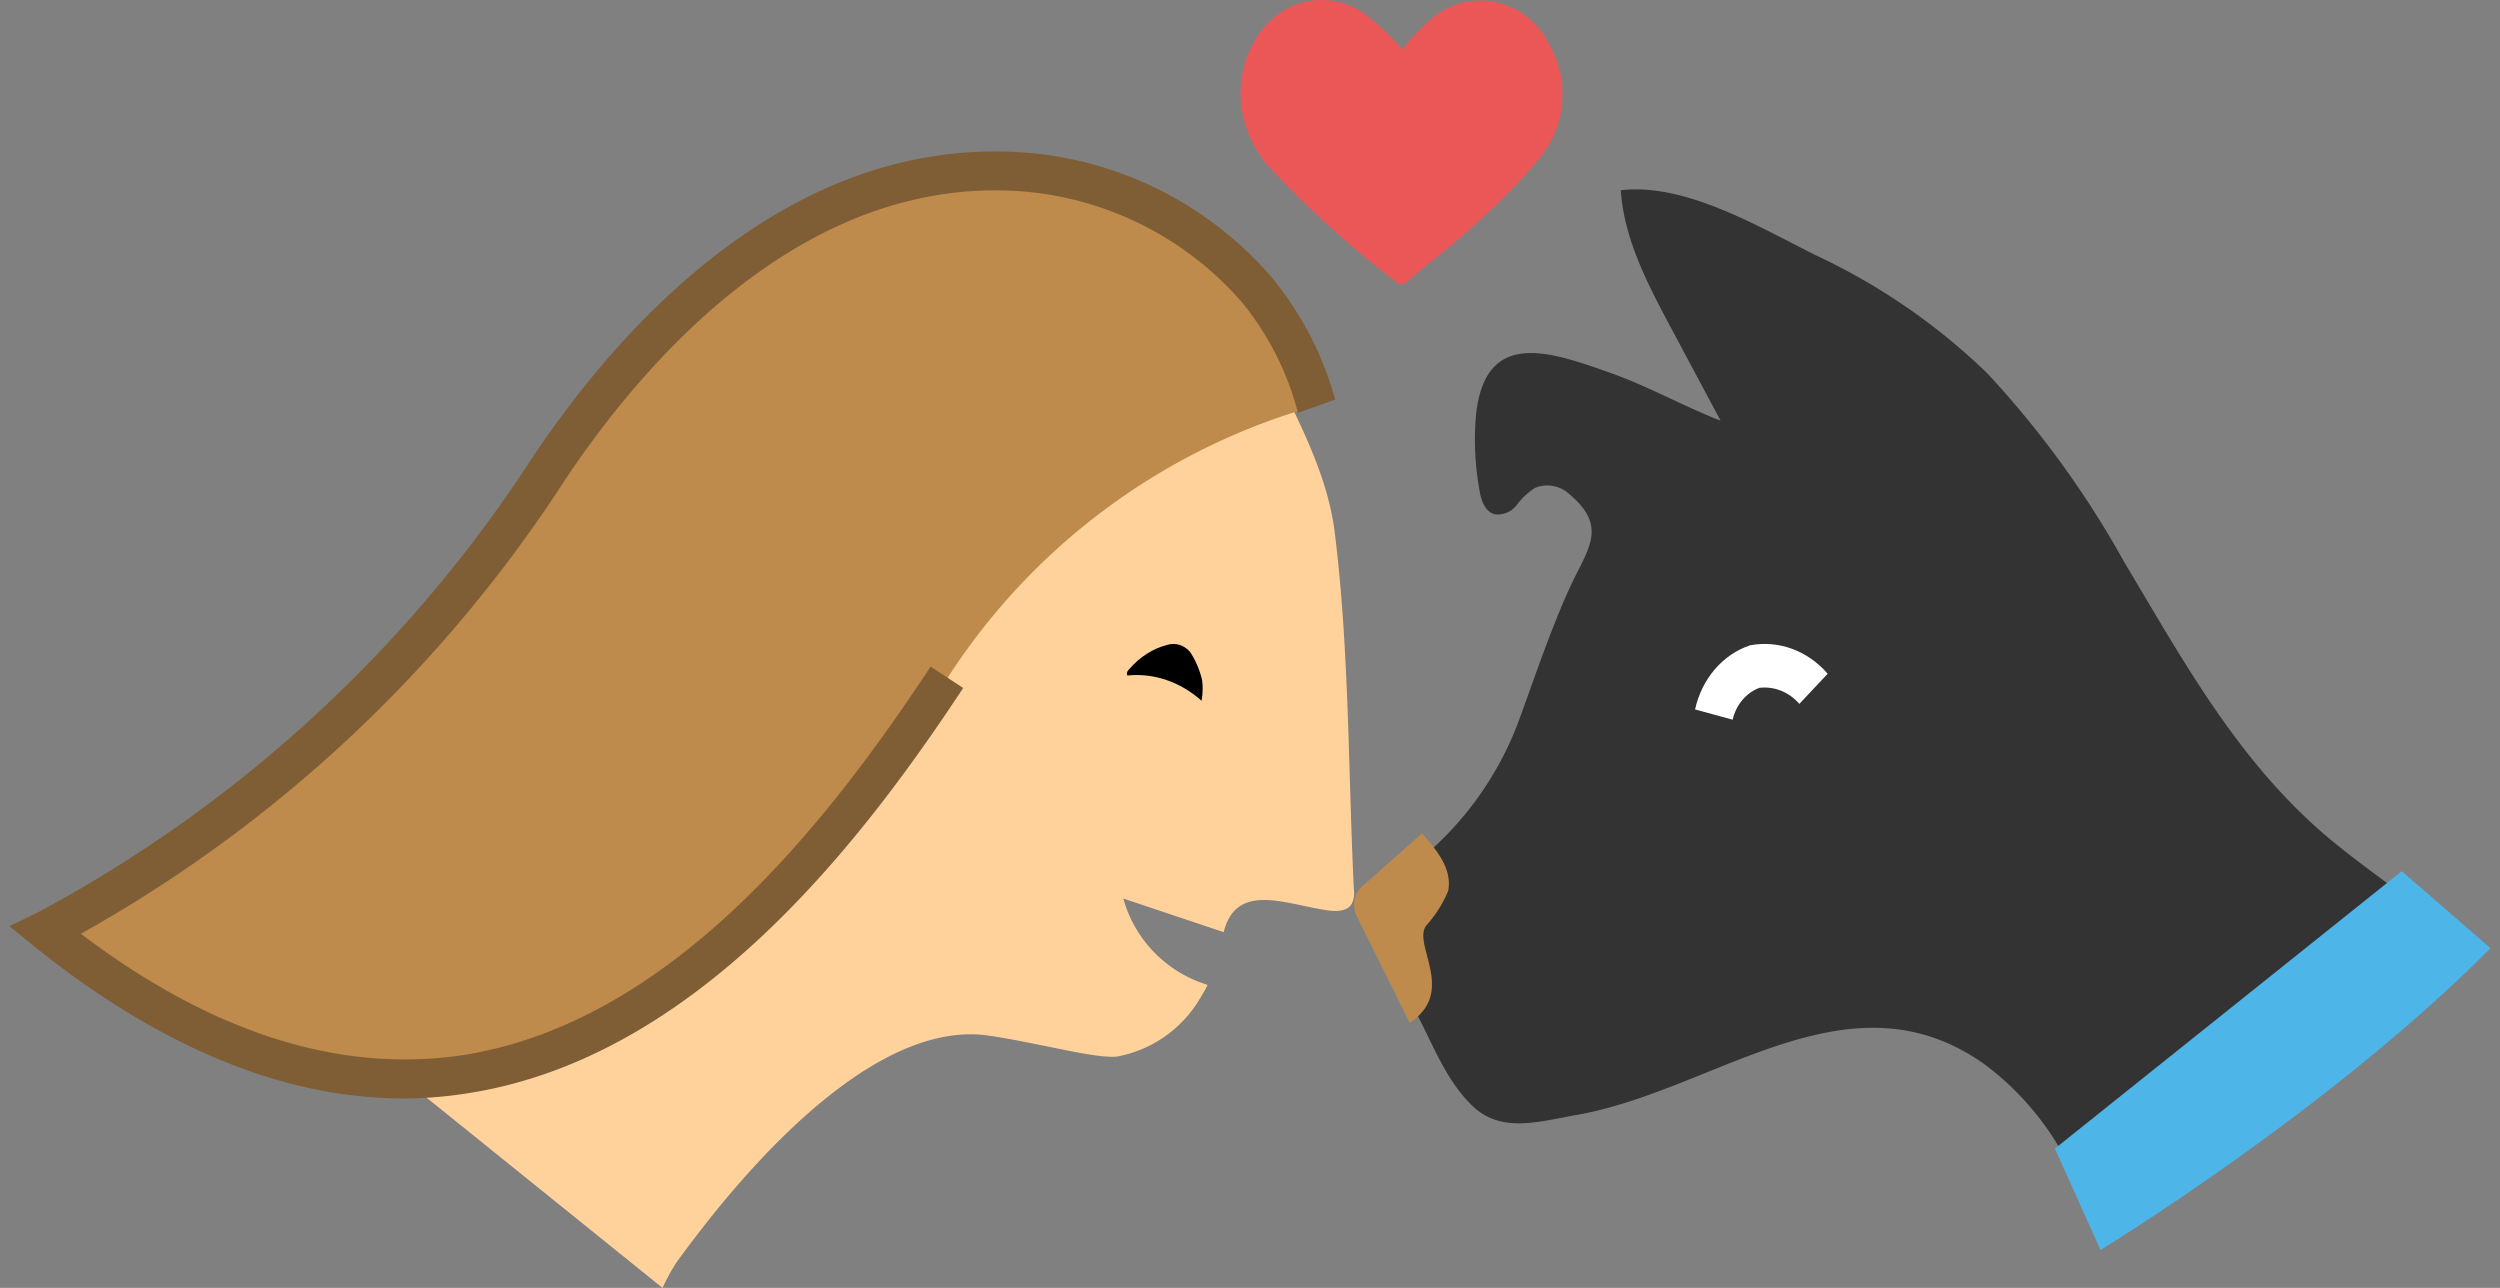
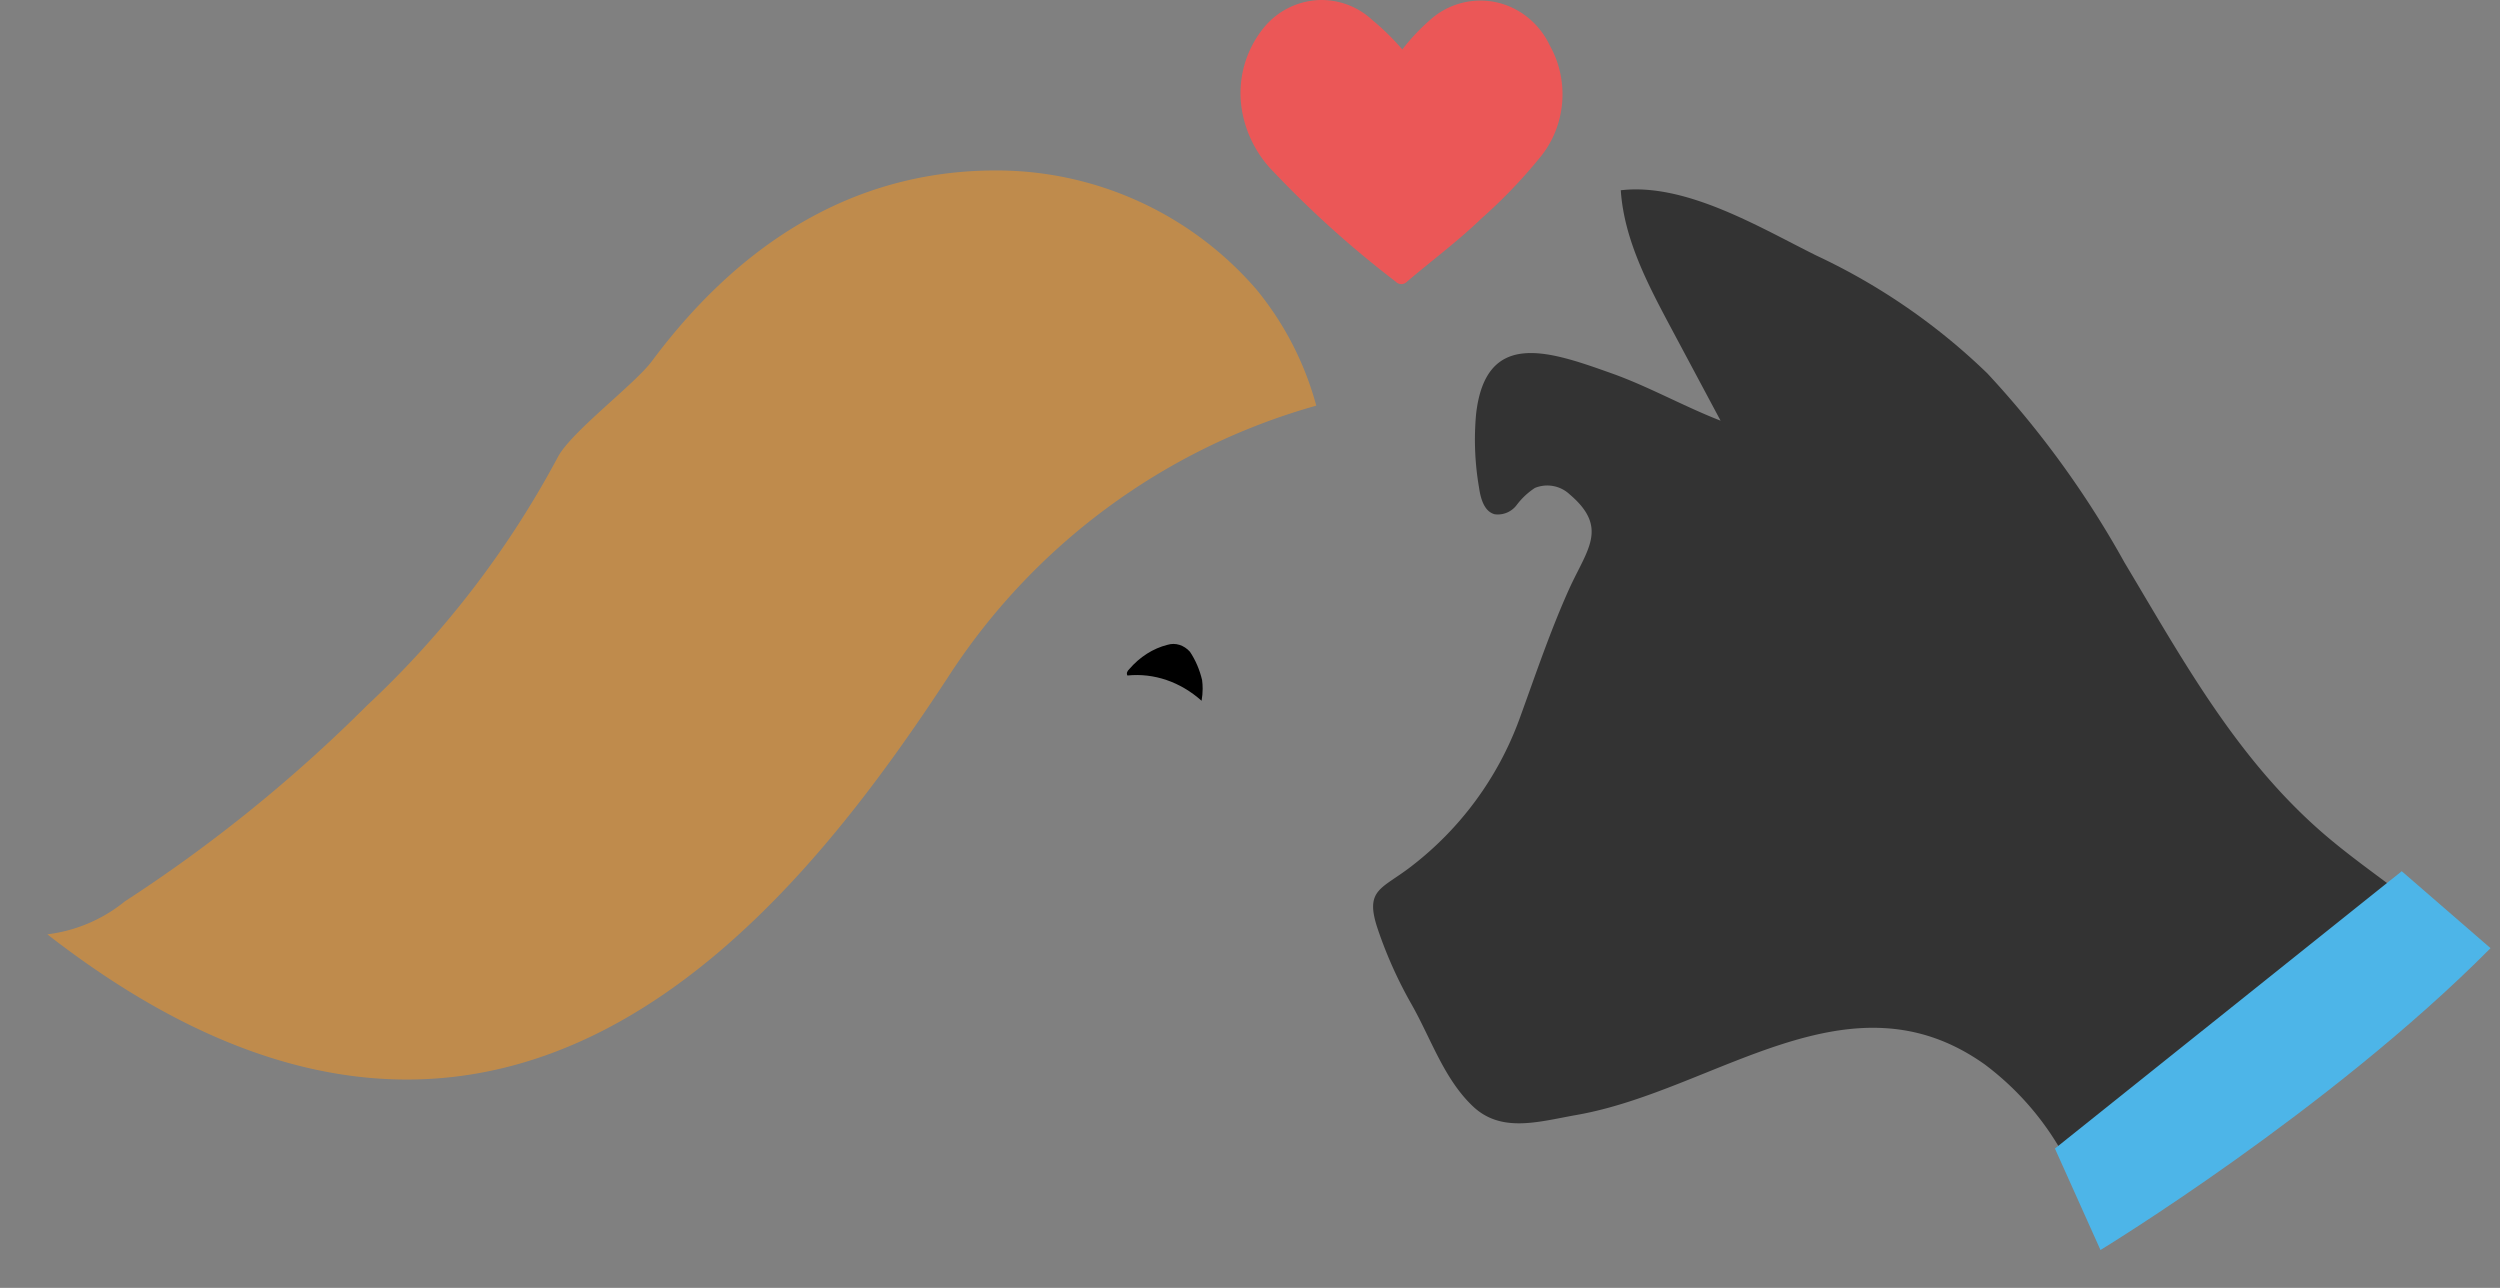
<svg xmlns="http://www.w3.org/2000/svg" width="132" height="68" fill="none">
  <rect width="100%" height="100%" fill="#808080" stroke="none" />
  <path d="M112.176 29.706a50.94 50.94 0 0 0-7.239-9.986 33.197 33.197 0 0 0-9.034-6.228c-2.974-1.474-6.891-3.851-10.326-3.446.174 2.585 1.415 4.94 2.625 7.214l2.645 4.952c-1.948-.758-3.783-1.796-5.731-2.492-3.292-1.173-6.666-2.377-7.178 2.139a14.872 14.872 0 0 0 .153 3.872c.083.58.267 1.276.831 1.422.445.06.887-.127 1.159-.488.267-.356.593-.661.964-.903a1.727 1.727 0 0 1 1.835.342c2.05 1.744.944 2.876 0 4.931-1.025 2.263-1.815 4.63-2.666 6.965a17.31 17.31 0 0 1-5.712 7.755c-1.558 1.204-2.46 1.193-1.763 3.28a22.745 22.745 0 0 0 1.804 4.017c1.026 1.817 1.703 3.913 3.22 5.356 1.518 1.443 3.497.81 5.507.457 7.331-1.297 14.355-7.775 21.533-2.657A15.069 15.069 0 0 1 110.474 65a83.365 83.365 0 0 0 19.698-13.733.864.864 0 0 0 .328-.55.726.726 0 0 0-.267-.488c-2.05-2.253-4.716-3.862-7.065-5.803-4.901-4.028-7.834-9.446-10.992-14.72Z" fill="#333" />
-   <path d="m91.483 38-1.983-.542c.356-1.621 1.465-2.911 2.912-3.387 1.504-.281 3.036.282 4.088 1.502l-1.492 1.591c-.549-.628-1.33-.94-2.115-.846-.697.263-1.227.895-1.41 1.682Z" fill="#fff" />
-   <path d="M74.43 54c2.526-1.643.078-4.195.897-5.157a6.297 6.297 0 0 0 1.137-1.805c.222-1.2-.626-2.162-1.378-3.038l-3.17 2.81c-.426.38-.54 1.05-.27 1.58L74.43 54Z" fill="#BF8B4C" />
-   <path d="M71.484 46.97c-.306-6.28-.235-12.712-1.021-18.94-.368-2.803-1.675-5.35-2.911-7.906-.572-1.196-1.512-3.68-2.921-4.124 0 0-16.883 9.155-22.409 7.278-2.116-.682-4.384.467-5.106 2.588l-1.185 3.536a43.152 43.152 0 0 1-4.892 19.258L22.5 57.938 34.98 68c.219-.475.472-.934.757-1.371 4.739-6.526 11.03-12.742 16.464-11.949 2.564.371 5.7 1.248 6.802 1.103a6.457 6.457 0 0 0 4.372-3.092 6.98 6.98 0 0 0 .388-.691 6.61 6.61 0 0 1-4.453-4.557l5.3 1.774c.664-2.64 3.207-1.495 5.393-1.166.49.083 1.113.104 1.369-.33.114-.232.153-.495.112-.752Z" fill="#FFD29C" />
  <path d="M63.5 36.368c0 .212-.02.424-.057.632-1.126-1.003-2.519-1.477-3.916-1.333-.067-.127 0-.242.096-.334.558-.65 1.259-1.096 2.02-1.287.422-.127.869.012 1.187.368.295.441.513.95.641 1.494.02.152.029.306.029.46Z" fill="#000" />
  <path d="M69.5 21.418a34.13 34.13 0 0 0-19.465 14.368C41.471 48.85 26.165 67.754 2.5 49.333a8.045 8.045 0 0 0 4.098-1.745 78.844 78.844 0 0 0 12.775-10.335 50.473 50.473 0 0 0 10.09-13.136c.718-1.334 4.047-3.828 4.95-5.039C39.667 12.018 45.936 9 52.575 9a18.14 18.14 0 0 1 13.779 6.301 16.43 16.43 0 0 1 3.145 6.117Z" fill="#BF8B4C" />
  <path d="M81.829 2.399c-.557-1.173-1.602-2.014-2.833-2.28a3.971 3.971 0 0 0-3.471.919c-.543.472-1.04.999-1.482 1.574a13.032 13.032 0 0 0-1.584-1.553A3.928 3.928 0 0 0 69.512.01a3.973 3.973 0 0 0-2.785 1.454 5.476 5.476 0 0 0-1.113 4.573 6.086 6.086 0 0 0 1.655 3.062 54.29 54.29 0 0 0 6.427 5.774.411.411 0 0 0 .296.128.411.411 0 0 0 .296-.128c1.308-1.116 2.677-2.127 3.934-3.339a27.23 27.23 0 0 0 3.065-3.19c1.389-1.655 1.607-4.047.542-5.944Z" fill="#EB5757" />
-   <path d="M21.327 58c-6.355 0-12.916-2.708-19.57-8.073L.5 48.9l1.463-.708A71.05 71.05 0 0 0 27.64 24.876C31.71 18.566 40.341 8 52.495 8a19.13 19.13 0 0 1 14.627 6.616A17.415 17.415 0 0 1 70.5 21.1l-1.967.698a15.364 15.364 0 0 0-2.915-5.786 17.169 17.169 0 0 0-13.081-5.96c-11.176 0-19.282 9.982-23.124 15.931A72.521 72.521 0 0 1 4.27 49.302c6.932 5.252 13.689 7.376 20.147 6.411 11.165-1.733 19.436-12.515 24.72-20.516l1.72 1.128c-5.469 8.289-14.121 19.491-26.09 21.389a22.111 22.111 0 0 1-3.44.287Z" fill="#805E35" />
  <path d="M126.812 46 108.5 60.643 110.905 66s12.069-7.347 20.595-15.936L126.812 46Z" fill="#4DB5E8" />
</svg>